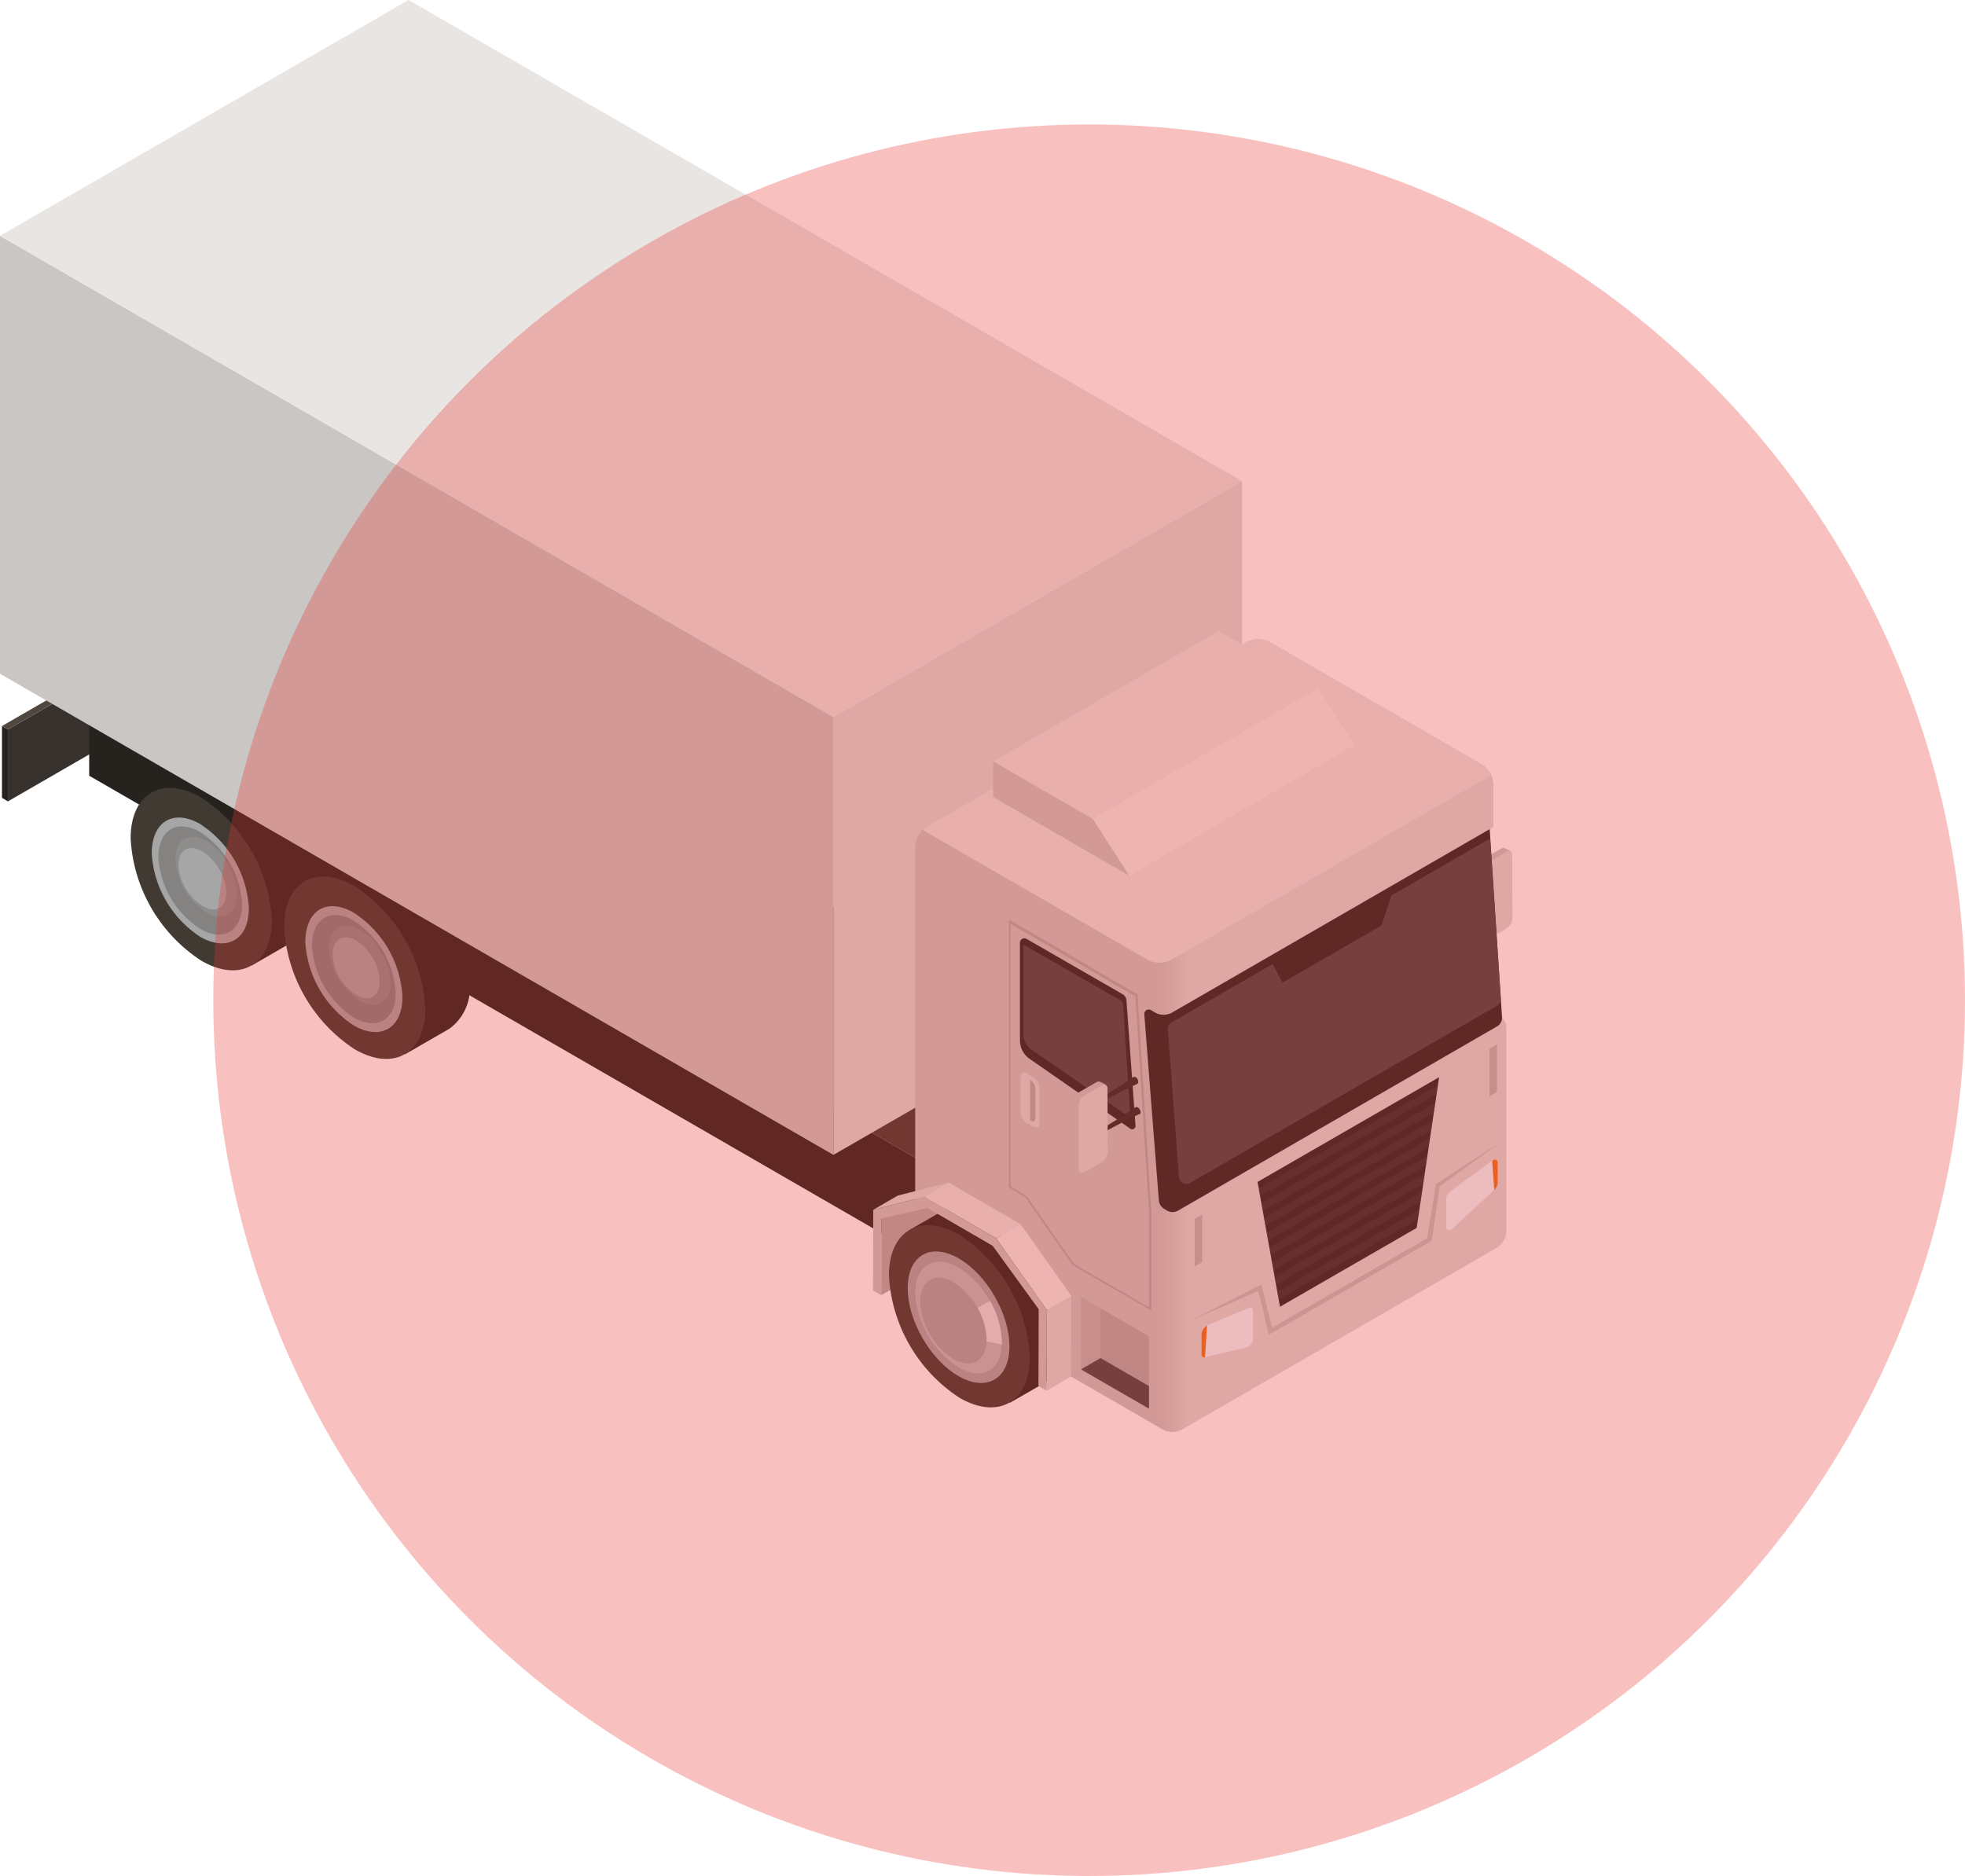
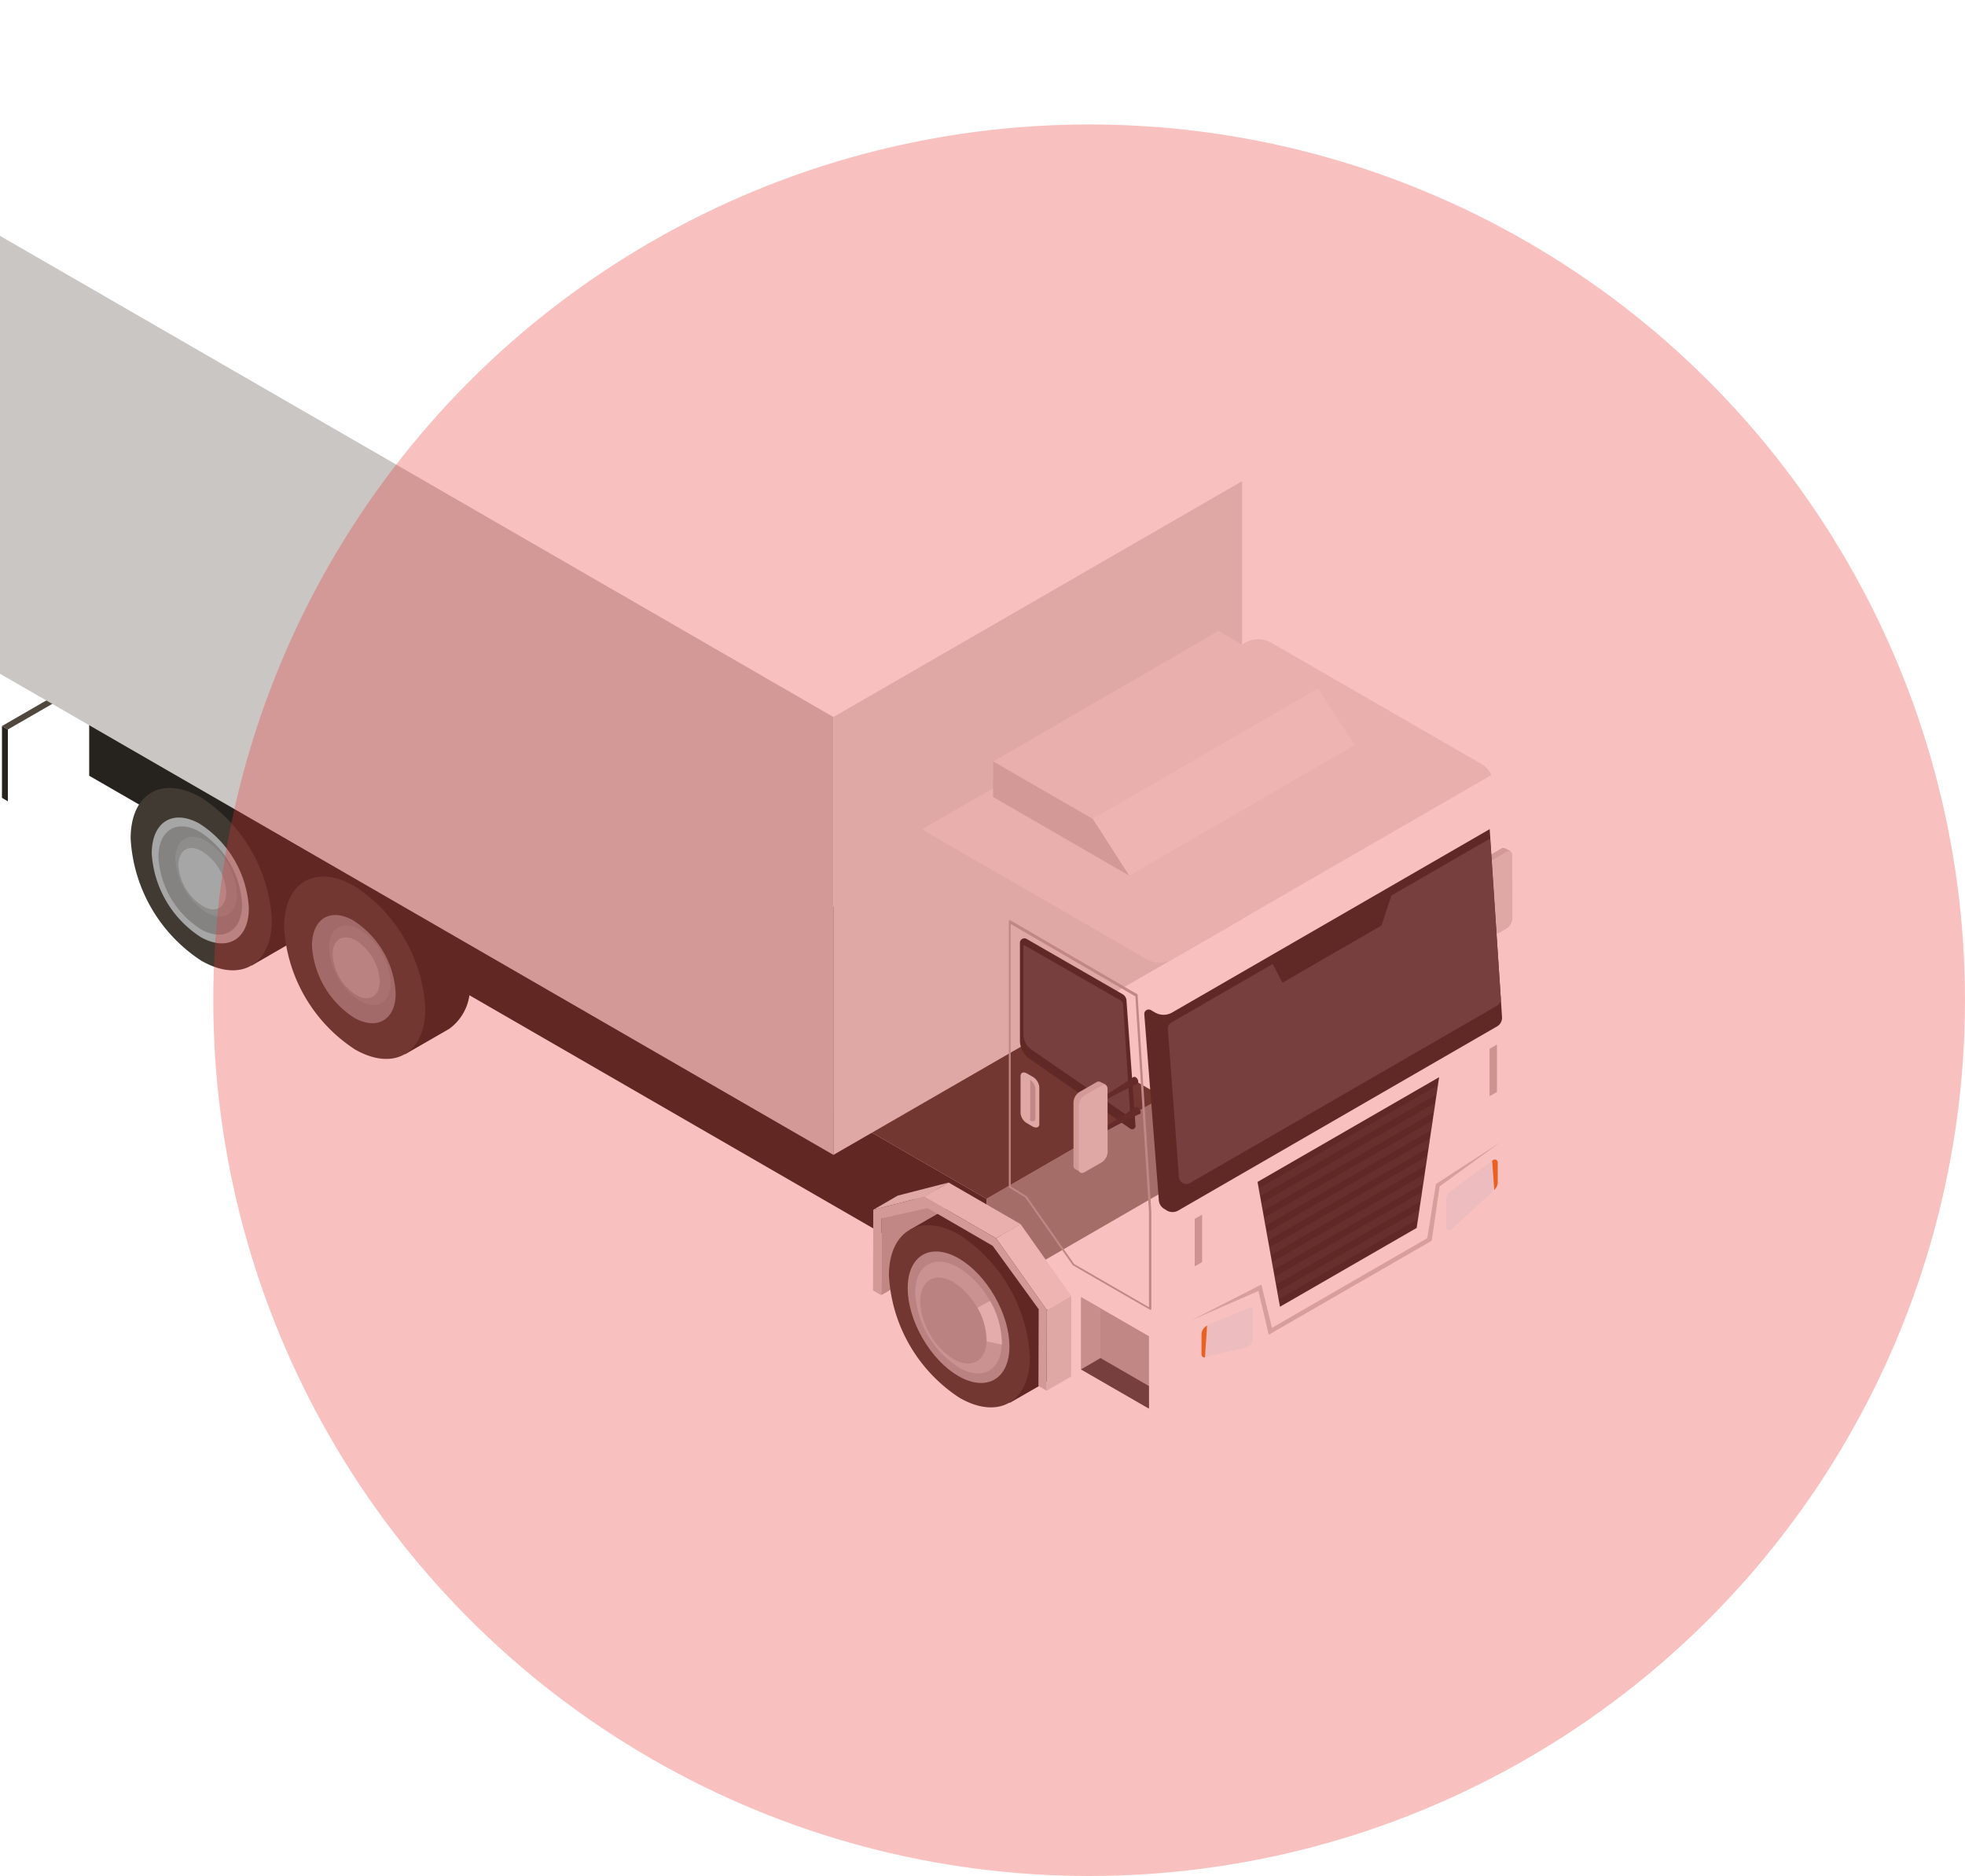
<svg xmlns="http://www.w3.org/2000/svg" viewBox="0 0 159.29 152.09">
  <defs>
    <style>.cls-1{isolation:isolate;}.cls-2{fill:#26231f;}.cls-3{fill:#38322e;}.cls-4{fill:#50473e;}.cls-5{fill:#888782;}.cls-6{fill:#403a32;}.cls-7,.cls-9{fill:#a7a6a6;}.cls-8{fill:#848382;}.cls-16,.cls-27,.cls-9{opacity:0.3;}.cls-10,.cls-21{fill:#c9c6c3;}.cls-11{fill:#dcdbd8;}.cls-12{fill:#e8e5e2;}.cls-13{fill:url(#_ÂÁ_Ï_ÌÌ_È_ËÂÌÚ_184);}.cls-14{fill:#272624;}.cls-15,.cls-16{fill:#474646;}.cls-17,.cls-22,.cls-26{fill:#b1acaa;}.cls-18{fill:#bebdbe;}.cls-19{fill:#e3e3e2;}.cls-20{fill:#f1edeb;}.cls-21{opacity:0.4;}.cls-22{opacity:0.6;}.cls-23{fill:#f0f8fd;}.cls-24{fill:#e9751b;}.cls-25{fill:#2d2927;}.cls-26{opacity:0.8;}.cls-27{fill:#e6302d;mix-blend-mode:multiply;}</style>
    <linearGradient id="_ÂÁ_Ï_ÌÌ_È_ËÂÌÚ_184" x1="312" y1="428.49" x2="314.14" y2="428.49" gradientUnits="userSpaceOnUse">
      <stop offset="0" stop-color="#c9c6c3" />
      <stop offset="1" stop-color="#dcdbd8" />
    </linearGradient>
  </defs>
  <g class="cls-1">
    <g id="Capa_1" data-name="Capa 1">
      <g id="_11" data-name="11">
        <g id="Axonometric_Cube" data-name="Axonometric Cube">
          <polygon id="Cube_face_-_left" data-name="Cube face - left" class="cls-2" points="0.64 64.97 0.16 64.68 0.16 58.86 0.64 59.14 0.64 64.97" />
-           <polygon id="Cube_face_-_right" data-name="Cube face - right" class="cls-3" points="33.28 46.12 0.64 64.97 0.64 59.14 33.28 40.3 33.28 46.12" />
          <polygon id="Cube_face_-_top" data-name="Cube face - top" class="cls-4" points="0.64 59.14 0.16 58.86 32.79 40.02 33.28 40.3 0.64 59.14" />
        </g>
        <g id="Axonometric_Cube-2" data-name="Axonometric Cube">
          <polygon id="Cube_face_-_left-2" data-name="Cube face - left" class="cls-2" points="79.97 104.89 7.23 62.89 7.23 55.19 79.97 97.19 79.97 104.89" />
          <polygon id="Cube_face_-_right-2" data-name="Cube face - right" class="cls-5" points="94.28 96.62 79.97 104.89 79.97 97.19 94.28 88.93 94.28 96.62" />
          <polygon id="Cube_face_-_top-2" data-name="Cube face - top" class="cls-6" points="79.97 97.19 7.23 55.19 21.54 46.93 94.28 88.93 79.97 97.19" />
        </g>
        <g id="Axonometric_Cylinder" data-name="Axonometric Cylinder">
          <path class="cls-2" d="M237.77,407.12c-1.6-.92-3.05-1-4.09-.38l-3.58,2.07,8.17,14,3.58-2.07a4,4,0,0,0,1.64-3.68A12.67,12.67,0,0,0,237.77,407.12Z" transform="translate(-217.87 -344.53)" />
          <path id="Cylinder_face" data-name="Cylinder face" class="cls-6" d="M239.91,419.11c0,3.65-2.57,5.13-5.73,3.3a12.64,12.64,0,0,1-5.72-9.91c0-3.65,2.56-5.13,5.72-3.31A12.68,12.68,0,0,1,239.91,419.11Z" transform="translate(-217.87 -344.53)" />
        </g>
        <g class="cls-1">
          <path class="cls-7" d="M234.17,420.52a8.7,8.7,0,0,1-4-6.79c0-2.55,1.69-3.63,3.87-2.43a8.71,8.71,0,0,1,4,6.79C238.08,420.64,236.35,421.72,234.17,420.52Z" transform="translate(-217.87 -344.53)" />
          <path class="cls-8" d="M234.16,419.87a7.46,7.46,0,0,1-3.45-5.84c0-2.18,1.46-3.12,3.33-2.08a7.45,7.45,0,0,1,3.45,5.84C237.53,420,236,420.91,234.16,419.87Z" transform="translate(-217.87 -344.53)" />
          <path class="cls-7" d="M234.33,418a4.24,4.24,0,0,1-2-3.3c0-1.24.82-1.77,1.88-1.18a4.22,4.22,0,0,1,2,3.3C236.23,418.1,235.39,418.62,234.33,418Z" transform="translate(-217.87 -344.53)" />
          <path class="cls-9" d="M236.41,414.68a5.21,5.21,0,0,0-1.86-2c-1.38-.76-2.48-.07-2.46,1.54a5.55,5.55,0,0,0,2.54,4.3c1.33.73,2.39.12,2.45-1.35a1.15,1.15,0,0,0,0-.19A5.14,5.14,0,0,0,236.41,414.68Zm-.2,2.33c-.05,1.13-.87,1.59-1.88,1a4.24,4.24,0,0,1-2-3.3c0-1.24.82-1.77,1.88-1.18a3.94,3.94,0,0,1,1.43,1.51,4.58,4.58,0,0,1,.38.89,3.18,3.18,0,0,1,.14.9Z" transform="translate(-217.87 -344.53)" />
        </g>
        <g id="Axonometric_Cylinder-2" data-name="Axonometric Cylinder">
          <path class="cls-2" d="M250.21,414.31c-1.6-.92-3-1-4.08-.38L242.54,416l8.17,14,3.59-2.07a4.06,4.06,0,0,0,1.64-3.68A12.66,12.66,0,0,0,250.21,414.31Z" transform="translate(-217.87 -344.53)" />
          <path id="Cylinder_face-2" data-name="Cylinder face" class="cls-6" d="M252.35,426.29c0,3.65-2.56,5.13-5.72,3.31a12.68,12.68,0,0,1-5.73-9.92c0-3.65,2.57-5.13,5.73-3.3A12.64,12.64,0,0,1,252.35,426.29Z" transform="translate(-217.87 -344.53)" />
        </g>
        <g class="cls-1">
-           <path class="cls-7" d="M246.62,427.71a8.67,8.67,0,0,1-4-6.79c0-2.55,1.69-3.64,3.87-2.43a8.64,8.64,0,0,1,4,6.79C250.53,427.83,248.8,428.91,246.62,427.71Z" transform="translate(-217.87 -344.53)" />
          <path class="cls-8" d="M246.61,427.06a7.48,7.48,0,0,1-3.45-5.84c0-2.19,1.46-3.12,3.33-2.08a7.46,7.46,0,0,1,3.45,5.83C250,427.16,248.48,428.1,246.61,427.06Z" transform="translate(-217.87 -344.53)" />
          <path class="cls-7" d="M246.78,425.22a4.18,4.18,0,0,1-1.95-3.3c0-1.23.82-1.76,1.88-1.17a4.21,4.21,0,0,1,1.95,3.3C248.68,425.28,247.83,425.81,246.78,425.22Z" transform="translate(-217.87 -344.53)" />
          <path class="cls-9" d="M248.85,421.87a4.93,4.93,0,0,0-1.86-2c-1.37-.76-2.47-.08-2.45,1.53a5.5,5.5,0,0,0,2.54,4.3c1.32.73,2.39.13,2.45-1.34a1.21,1.21,0,0,0,0-.19A5,5,0,0,0,248.85,421.87Zm-.19,2.32a1.15,1.15,0,0,1-1.88,1,4.18,4.18,0,0,1-1.95-3.3c0-1.23.82-1.76,1.88-1.17a3.94,3.94,0,0,1,1.43,1.51,5.24,5.24,0,0,1,.37.89,3.6,3.6,0,0,1,.15.9Z" transform="translate(-217.87 -344.53)" />
        </g>
        <g id="Axonometric_Cube-3" data-name="Axonometric Cube">
          <polygon id="Cube_face_-_left-3" data-name="Cube face - left" class="cls-10" points="67.56 93.63 0 54.62 0 19.12 67.56 58.13 67.56 93.63" />
          <polygon id="Cube_face_-_right-3" data-name="Cube face - right" class="cls-11" points="100.69 74.51 67.56 93.63 67.56 58.13 100.69 39.01 100.69 74.51" />
-           <polygon id="Cube_face_-_top-3" data-name="Cube face - top" class="cls-12" points="67.56 58.13 0 19.12 33.12 0 100.69 39.01 67.56 58.13" />
        </g>
        <g class="cls-1">
          <path class="cls-10" d="M339.91,413.32a.35.35,0,0,0-.34,0l-1.39.81a1,1,0,0,0-.48.82v5.12a.33.33,0,0,0,.14.31l.41.24,2.07-7.09Z" transform="translate(-217.87 -344.53)" />
          <path class="cls-11" d="M340.46,413.86c0-.3-.21-.41-.47-.26l-1.4.8a1,1,0,0,0-.47.82v5.13c0,.3.22.42.48.27l1.39-.81a1,1,0,0,0,.48-.82Z" transform="translate(-217.87 -344.53)" />
        </g>
-         <path class="cls-13" d="M318.8,396.64,293.06,411.5a2,2,0,0,0-1,1.72v28.29l10.74,6.79.15,6.82,9.14,5.28a1.65,1.65,0,0,0,1.64,0l25.44-14.69a1.63,1.63,0,0,0,.81-1.41V427.85a1.14,1.14,0,0,0-.26-.73l-.44-.52s-.66-14.79-.66-14.81.23-.16.26-.19a.26.26,0,0,0,.05-.17v-3.29a1.92,1.92,0,0,0-1-1.66l-17.05-9.84A2.09,2.09,0,0,0,318.8,396.64Z" transform="translate(-217.87 -344.53)" />
        <path class="cls-12" d="M292.66,411.81l18.17,10.49a2.07,2.07,0,0,0,2.07,0l25.86-14.93a1.83,1.83,0,0,0-.78-.89l-17.05-9.84a2.13,2.13,0,0,0-2.13,0L293.06,411.5A1.72,1.72,0,0,0,292.66,411.81Z" transform="translate(-217.87 -344.53)" />
        <path class="cls-14" d="M339.63,427l-1-15.25-25.75,14.87a1.39,1.39,0,0,1-1.37,0l-.34-.2a.36.36,0,0,0-.54.32l1.18,15.1a.88.88,0,0,0,.43.69l.22.14a.92.92,0,0,0,.92,0l25.85-14.93A.81.81,0,0,0,339.63,427Z" transform="translate(-217.87 -344.53)" />
        <path class="cls-14" d="M301.09,420.65a.36.36,0,0,0-.54.31v7.91a1.82,1.82,0,0,0,.75,1.48l8.19,5.68a.27.27,0,0,0,.43-.21l-.73-10.13a.64.64,0,0,0-.32-.56Z" transform="translate(-217.87 -344.53)" />
        <path class="cls-15" d="M301.46,429.61a1.54,1.54,0,0,1-.63-1.24v-7.13a.08.08,0,0,1,.08-.08l7.82,4.49a.38.38,0,0,1,.18.32l.6,9.18Z" transform="translate(-217.87 -344.53)" />
        <path class="cls-15" d="M338.56,412.57l-25.74,14.86a.57.57,0,0,0-.28.53l.9,12a.6.6,0,0,0,.89.48l24.87-14.36a.66.66,0,0,0,.33-.62l-.86-12.84A.07.07,0,0,0,338.56,412.57Z" transform="translate(-217.87 -344.53)" />
        <polygon class="cls-14" points="114.84 99.55 103.76 105.94 101.94 95.82 116.66 87.33 114.84 99.55" />
        <path class="cls-16" d="M333.15,441.16l-.12.75-11.72,6.77-.11-.63Zm-11.62,8.71,11.29-6.52.11-.75-11.52,6.65Zm-.86-4.78,13-7.51.11-.75-13.23,7.64Zm.31,1.77.12.62,12.15-7,.11-.76Zm-.85-4.78.11.62,13.87-8,.11-.76Zm.64,3.58.11.63L333.46,439l.12-.75Zm-.86-4.78.11.63,14.3-8.26.12-.75Zm.43,2.39.11.63,13.44-7.76.12-.76Z" transform="translate(-217.87 -344.53)" />
        <polygon class="cls-17" points="71.45 98.78 75.76 96.29 79.42 100.39 71.44 105 71.45 98.78" />
        <g id="Axonometric_Cylinder-3" data-name="Axonometric Cylinder">
          <path class="cls-2" d="M295.15,442.2l-3.58,2.06,8.16,14,3.58-2.06c.42-.25.29-4.62-1.28-7.48C299.81,444.65,295.75,441.83,295.15,442.2Z" transform="translate(-217.87 -344.53)" />
          <path id="Cylinder_face-3" data-name="Cylinder face" class="cls-6" d="M301.36,454.54c0,3.65-2.56,5.13-5.71,3.31a12.65,12.65,0,0,1-5.72-9.91c0-3.64,2.56-5.12,5.72-3.3A12.65,12.65,0,0,1,301.36,454.54Z" transform="translate(-217.87 -344.53)" />
        </g>
        <g class="cls-1">
          <ellipse class="cls-7" cx="295.57" cy="451.35" rx="3.38" ry="5.83" transform="translate(-403.26 -137.65) rotate(-29.84)" />
          <ellipse class="cls-7" cx="295.15" cy="451.59" rx="2.21" ry="3.81" transform="translate(-403.43 -137.83) rotate(-29.84)" />
          <path class="cls-18" d="M299.07,453.56a2.42,2.42,0,0,0,0-.27,7.12,7.12,0,0,0-.95-3.27,7.23,7.23,0,0,0-2.62-2.77c-1.93-1.07-3.48-.1-3.44,2.16a7.72,7.72,0,0,0,3.57,6C297.49,456.48,299,455.63,299.07,453.56Zm-3.87,1.18a5.92,5.92,0,0,1-2.74-4.64c0-1.74,1.16-2.48,2.64-1.66a5.91,5.91,0,0,1,2.74,4.64v.21C297.77,454.88,296.62,455.53,295.2,454.74Z" transform="translate(-217.87 -344.53)" />
          <path class="cls-19" d="M298.12,450l-1,.55a5.52,5.52,0,0,1,.73,2.51v.21l1.23.27a2.42,2.42,0,0,0,0-.27,7.12,7.12,0,0,0-.95-3.27Z" transform="translate(-217.87 -344.53)" />
        </g>
        <polygon class="cls-11" points="70.79 98.08 72.77 96.93 76.9 95.87 74.92 97.02 70.79 98.08" />
        <polygon class="cls-12" points="74.92 97.02 76.9 95.87 82.73 99.24 80.75 100.39 74.92 97.02" />
        <polygon class="cls-11" points="84.86 106.21 86.84 105.06 86.83 111.59 84.84 112.75 84.86 106.21" />
        <polygon class="cls-20" points="80.75 100.39 82.73 99.24 86.84 105.06 84.86 106.21 80.75 100.39" />
        <polygon class="cls-10" points="80.75 100.39 84.86 106.21 84.84 112.75 84.18 112.36 84.2 106.14 80.47 101 75.19 97.94 71.45 98.78 71.44 105 70.77 104.62 70.79 98.08 74.92 97.02 80.75 100.39" />
        <path class="cls-17" d="M311.11,450.71c-.05,0-6.28-3.61-6.28-3.61s-3.85-5.49-3.85-5.49l-1.33-.82a.09.09,0,0,1,0-.08V419.23a.1.1,0,0,1,.05-.08.08.08,0,0,1,.09,0l10.3,6a.08.08,0,0,1,0,.08l1.11,17.51v7.91a.1.1,0,0,1-.05.08ZM304.94,447l6.07,3.51v-7.75l-1.1-17.45-10.11-5.87v21.27l1.3.8Z" transform="translate(-217.87 -344.53)" />
        <polygon class="cls-17" points="93.14 108.33 87.63 105.15 87.63 111.02 93.14 114.2 93.14 108.33" />
        <polygon class="cls-21" points="87.63 105.15 87.63 111.02 89.21 110.1 89.21 106.07 87.63 105.15" />
        <polygon class="cls-15" points="89.21 110.1 87.63 111.02 93.14 114.2 93.14 112.37 89.21 110.1" />
        <path class="cls-11" d="M301.61,435.88l-.49-.29a1.06,1.06,0,0,1-.52-.81v-3c0-.29.23-.39.52-.22l.49.28a1.09,1.09,0,0,1,.51.82v3C302.12,435.94,301.89,436,301.61,435.88Z" transform="translate(-217.87 -344.53)" />
        <path class="cls-17" d="M301.38,432.09v3.28c.24.14.42.06.42-.17v-2.44A.88.88,0,0,0,301.38,432.09Z" transform="translate(-217.87 -344.53)" />
        <polygon class="cls-22" points="121.63 92.6 116.4 95.99 115.7 100.38 103.11 107.65 102.25 104.14 96.61 107.02 102.01 104.66 102.85 108.21 116.06 100.59 116.7 96.18 121.63 92.6" />
        <path class="cls-23" d="M339,441l-3.4,3.14c-.25.22-.5.15-.5-.15v-2.23a.86.86,0,0,1,.34-.64l3.4-2.51c.23-.18.44-.09.44.19v1.61A.84.84,0,0,1,339,441Z" transform="translate(-217.87 -344.53)" />
        <path class="cls-24" d="M338.83,438.63,339,441a.84.84,0,0,0,.28-.59v-1.61C339.27,438.54,339.06,438.45,338.83,438.63Z" transform="translate(-217.87 -344.53)" />
        <path class="cls-23" d="M315.55,454.55l3.4-.79a.81.81,0,0,0,.5-.72v-2.23c0-.22-.14-.33-.33-.25l-3.4,1.41a.84.84,0,0,0-.45.7v1.61C315.27,454.48,315.39,454.59,315.55,454.55Z" transform="translate(-217.87 -344.53)" />
        <path class="cls-24" d="M315.72,452l-.17,2.58c-.16,0-.28-.07-.28-.27v-1.61A.84.84,0,0,1,315.72,452Z" transform="translate(-217.87 -344.53)" />
        <g class="cls-1">
          <polygon class="cls-12" points="80.51 61.73 98.77 51.15 106.84 55.81 88.58 66.39 80.51 61.73" />
          <polygon class="cls-20" points="88.58 66.39 106.84 55.81 109.81 60.4 91.54 70.99 88.58 66.39" />
          <polygon class="cls-10" points="88.58 66.39 91.54 70.99 80.5 64.61 80.51 61.73 88.58 66.39" />
        </g>
        <path class="cls-25" d="M309.72,431.86c-.74.52-1.51,1-2.29,1.49a6.11,6.11,0,0,0-1.15.8l.22.21a4.52,4.52,0,0,1,1.1-.71c.8-.44,1.61-.86,2.44-1.24l0,0C310.3,432.26,310,431.7,309.72,431.86Z" transform="translate(-217.87 -344.53)" />
        <path class="cls-25" d="M309.89,434.31c-.75.53-1.51,1-2.29,1.49a5.79,5.79,0,0,0-1.16.81l.23.21a4.55,4.55,0,0,1,1.1-.72c.8-.44,1.61-.85,2.44-1.24,0,0,0,0,.05,0C310.47,434.71,310.17,434.15,309.89,434.31Z" transform="translate(-217.87 -344.53)" />
        <g class="cls-1">
          <path class="cls-10" d="M307.1,432.26a.33.33,0,0,0-.34,0l-1.39.8a1.06,1.06,0,0,0-.48.82v5.13a.31.31,0,0,0,.14.3l.41.24,2.07-7.09Z" transform="translate(-217.87 -344.53)" />
          <path class="cls-11" d="M307.65,432.8c0-.3-.21-.41-.47-.26l-1.4.8a1.06,1.06,0,0,0-.47.82v5.13c0,.3.22.42.48.27l1.39-.8a1.07,1.07,0,0,0,.48-.83Z" transform="translate(-217.87 -344.53)" />
        </g>
        <polygon class="cls-14" points="111.99 75.03 103.96 79.67 103.11 78.04 112.85 72.42 111.99 75.03" />
        <path class="cls-26" d="M339.22,433.06l-.6.34v-3.85l.6-.34ZM315.32,443l-.6.34v3.85l.6-.34Z" transform="translate(-217.87 -344.53)" />
      </g>
      <circle class="cls-27" cx="88.29" cy="81.09" r="71" />
    </g>
  </g>
</svg>